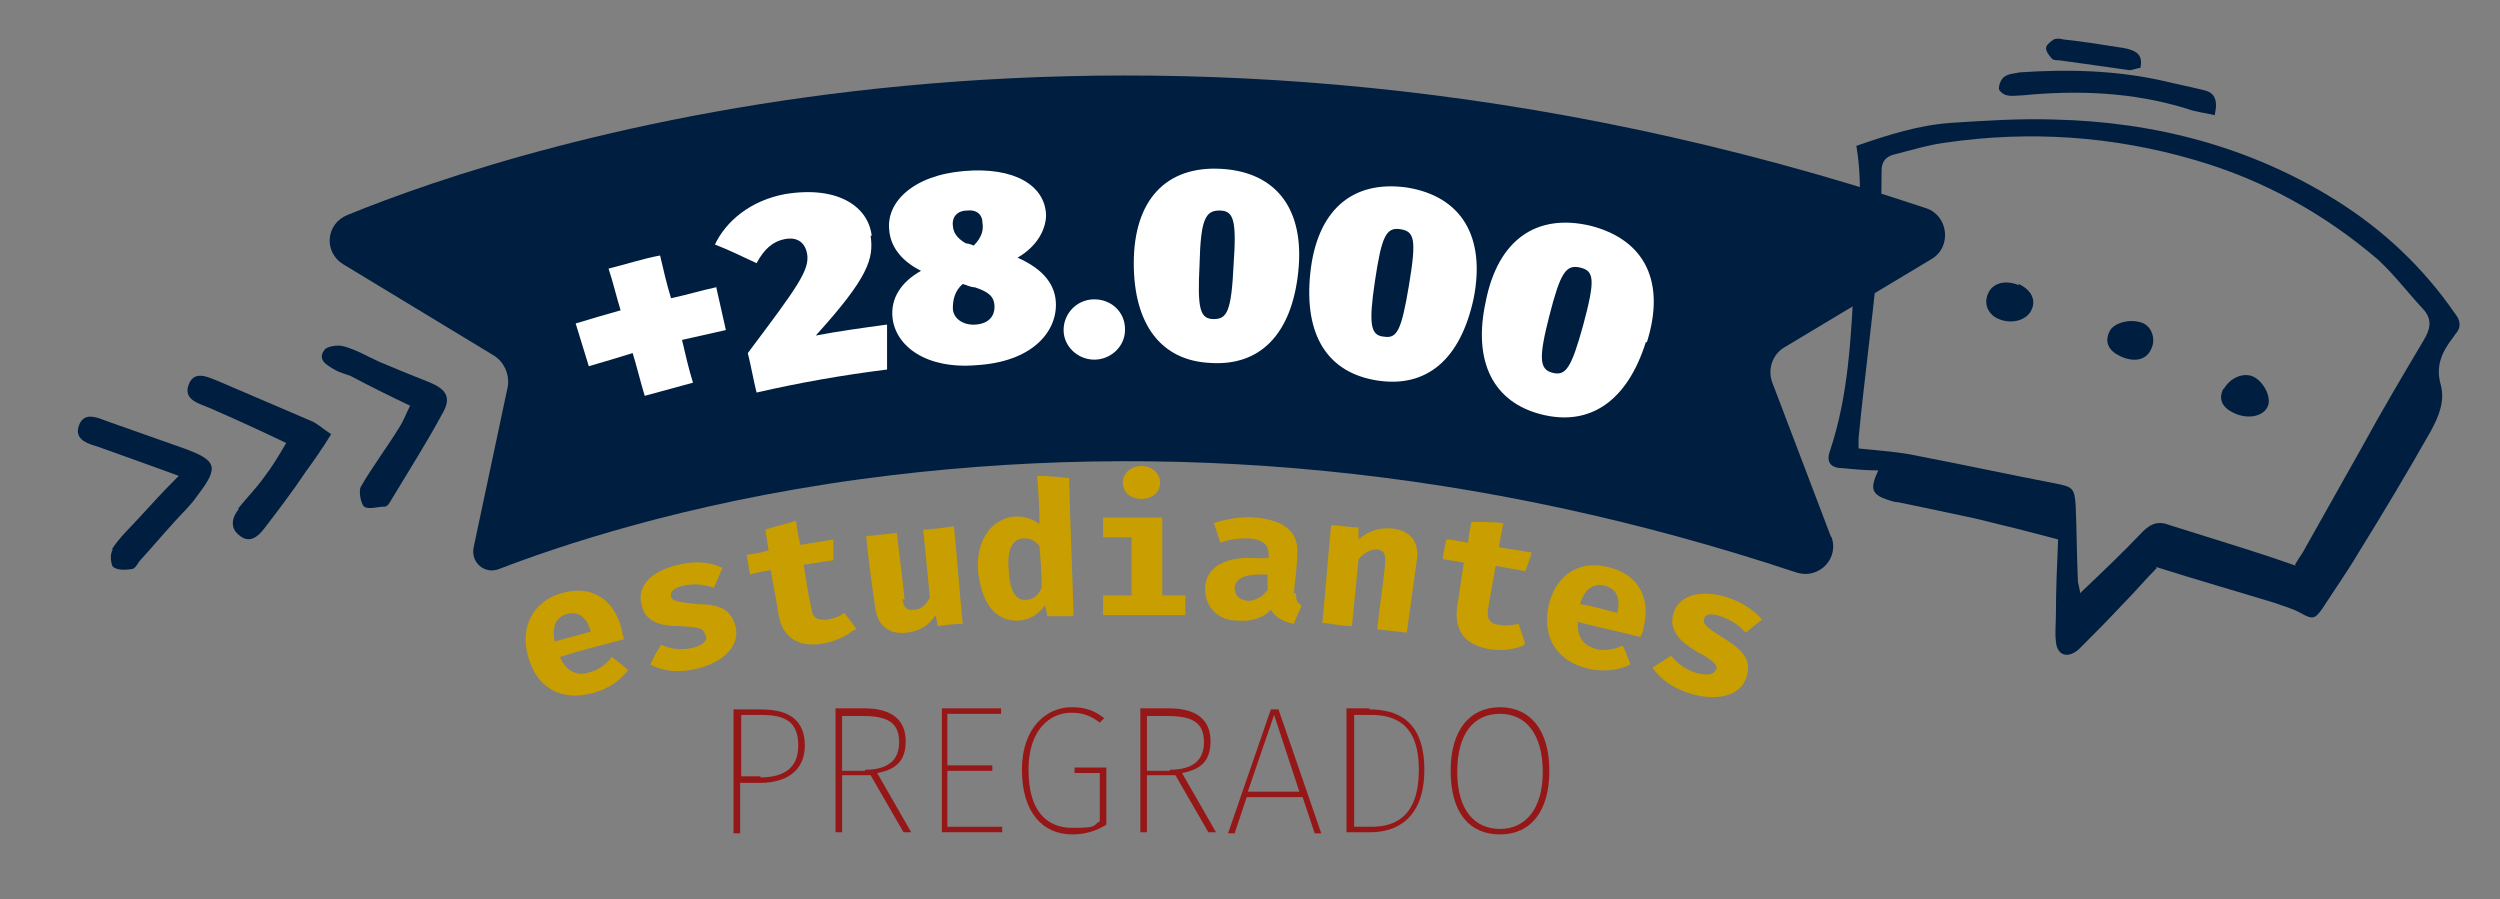
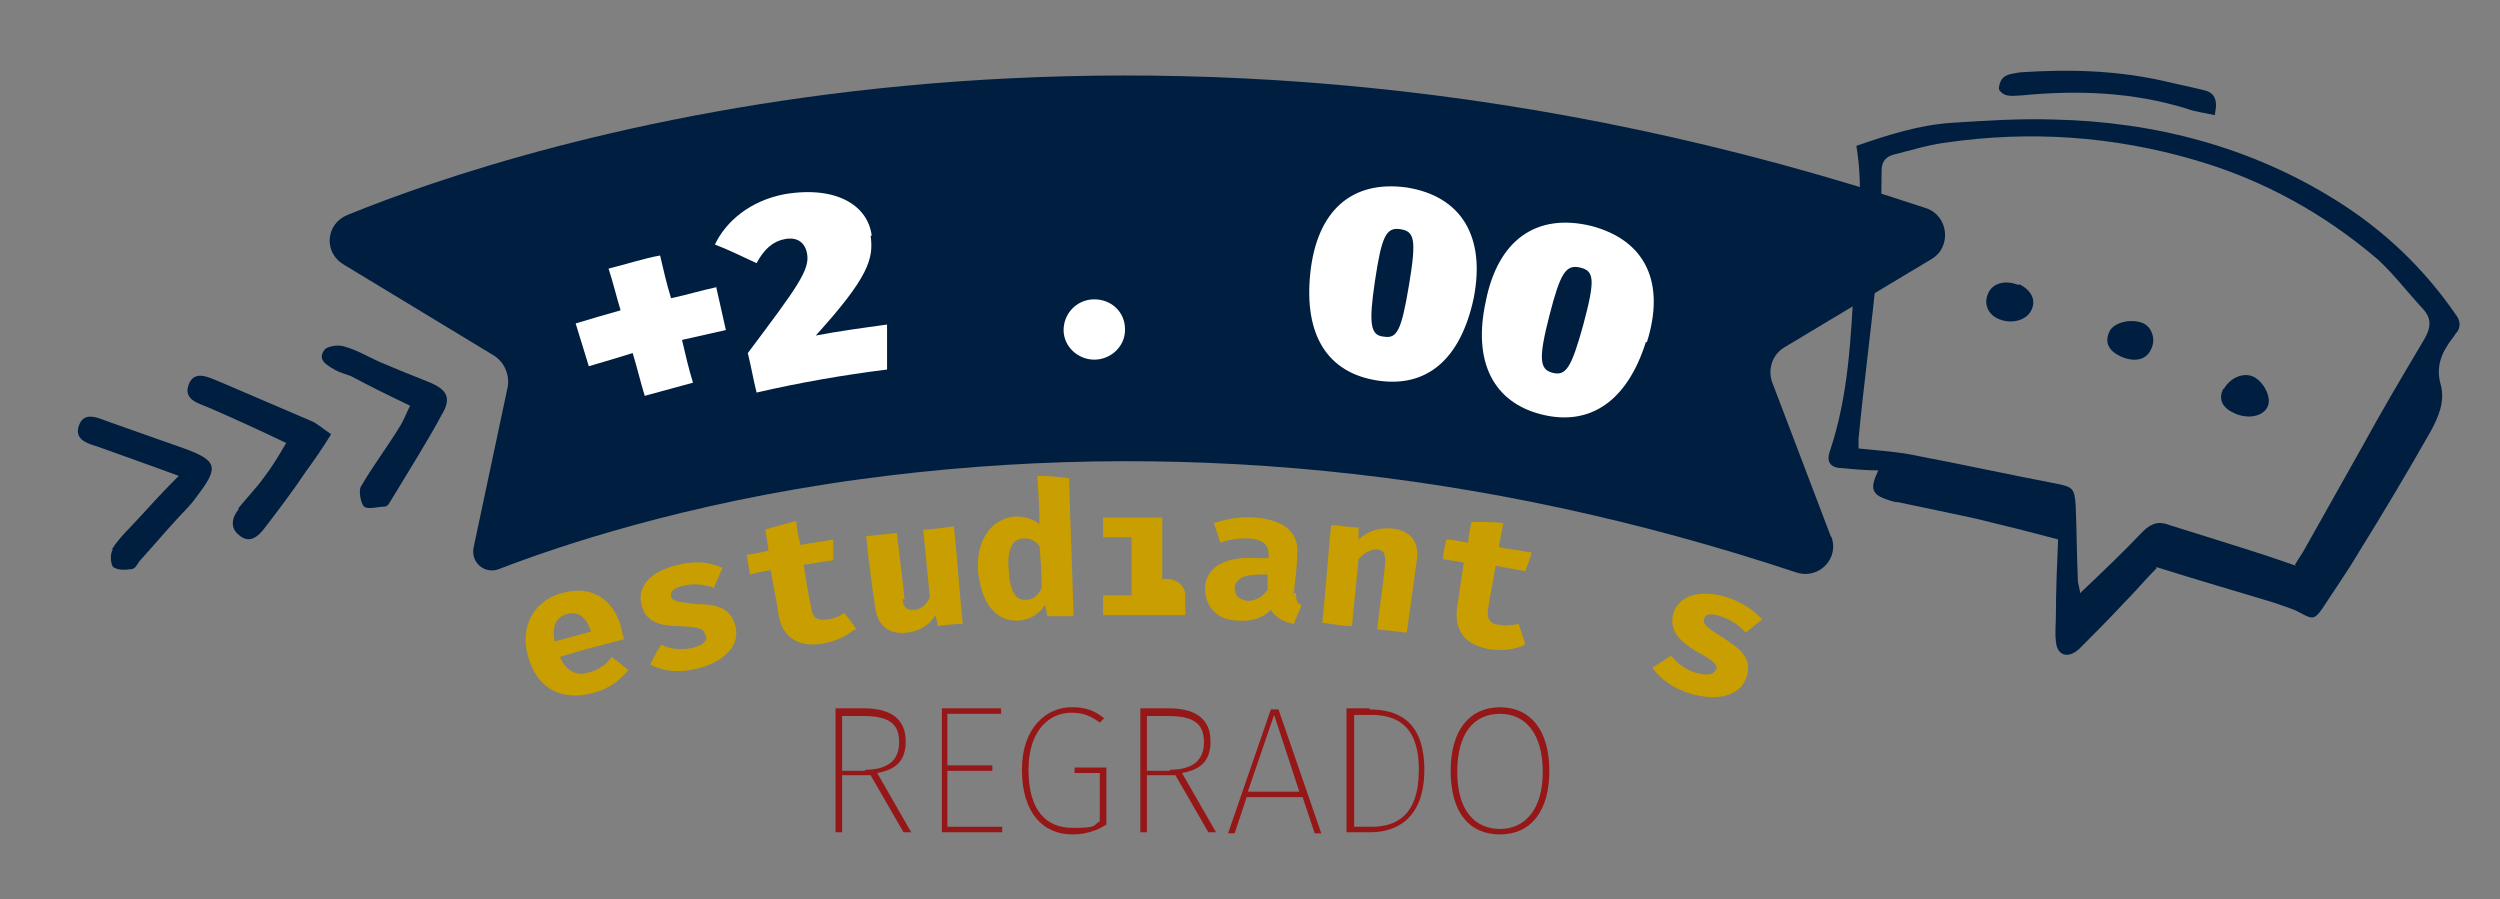
<svg xmlns="http://www.w3.org/2000/svg" version="1.1" viewBox="0 0 228 82">
  <rect x="0" y="0" width="228" height="82" fill="#808080" stroke="none" />
  <defs>
    <style>
      .cls-1 {
        fill: #951718;
      }

      .cls-2 {
        fill: #fff;
      }

      .cls-3 {
        fill-rule: evenodd;
      }

      .cls-3, .cls-4 {
        fill: #001e40;
      }

      .cls-5 {
        fill: #c89e00;
      }
    </style>
  </defs>
  <g>
    <g id="Layer_1">
      <g>
        <path class="cls-3" d="M196.7,51.8c-1,1-2,2.2-3.1,3.3-1.3,1.4-2.6,2.7-4,4.1-1,.9-2,.6-2.1-.7-.1-.8,0-1.6,0-2.5,0-2.2.1-4.4.2-6.8-2.6-.7-5-1.3-7.5-1.9-2.3-.5-4.7-1-7.1-1.5-.3,0-.6-.1-.9-.2-1.5-.5-1.7-1-.9-2.7-1.1,0-2.2-.1-3.2-.2-1.1,0-1.6-.5-1.2-1.6,1.7-5.1,1.9-10.3,2.2-15.6.3-4,.9-8.1.2-12.2,2.9-1,5.7-1.9,8.7-2.1,3.1-.2,6.2-.4,9.3-.3,9.2.2,18,2.5,25.8,7.4,4.3,2.7,7.9,6.1,10.8,10.3.5.6.6,1.3,0,1.9,0,0-.1.2-.2.3-1,1.3-1.6,2.6-1.1,4.3.4,1.5-.2,2.9-.9,4.2-2.1,3.7-4.3,7.4-6.6,11.1-1,1.7-2.2,3.4-3.3,5.1-.7,1-.9,1-2,.4-.7-.4-1.5-.6-2.3-.9-3.6-1.1-7.1-2.1-10.9-3.3ZM209.3,51.5c.3-.5.5-.8.7-1.1,1.8-3.2,3.6-6.4,5.4-9.6,1.8-3.3,3.7-6.5,5.6-9.7.6-1,.9-1.9,0-2.9-1.4-1.5-2.6-3.1-4.1-4.5-4.9-4.2-10.5-7.3-16.7-9.1-7.5-2.2-15.1-2.7-22.7-1.6-1.6.2-3.2.7-4.8,1.1-.7.2-1.1.6-1.1,1.5,0,3-.1,6-.4,8.9-.5,5.2-1.2,10.3-1.7,15.5,0,.3,0,.6,0,.9,1.9.2,3.7.3,5.5.7,4.2.8,8.3,1.7,12.5,2.5,1.5.3,1.7.4,1.8,2,.1,2.3.1,4.6.2,6.8,0,.4.2.8.2,1.2,2-1.9,3.9-3.7,5.7-5.6.8-.8,1.5-1,2.5-.6,2.2.7,4.5,1.4,6.7,2.1,1.6.5,3.1,1,4.8,1.6Z" />
        <path class="cls-3" d="M202,10.5c-.9-.2-1.8-.3-2.6-.6-4.9-1.5-9.9-1.7-15-1.2-.4,0-.9.1-1.3,0-.3,0-.8-.4-.8-.6,0-.4.2-.9.5-1.1.4-.3,1-.3,1.4-.4,4.4-.3,8.8-.2,13.2.8,1.2.3,2.3.5,3.5.8,1,.2,1.4.8,1.1,2.2Z" />
-         <path class="cls-3" d="M195.2,6.2c-.3,0-.7.2-1,.2-2.1-.3-4.2-.6-6.4-.9-.2,0-.6,0-.7-.2-.2-.2-.5-.6-.5-.9,0-.3.4-.6.7-.8.2-.1.6-.1.9,0,1.9.2,3.7.5,5.6.8.9.2,1.7.5,1.4,1.8Z" />
        <path class="cls-3" d="M202.8,35.5c.6-1.1,1.9-1.6,2.8-1.1.9.5,1.6,1.9,1.2,2.7-.4.9-1.9,1.2-3.2.5-1-.5-1.3-1.3-.8-2.2Z" />
        <path class="cls-3" d="M184.1,25.9c1.1.5,1.6,1.4,1.2,2.3-.4,1-1.8,1.4-3,.9-1-.4-1.4-1.4-1-2.3.4-1,1.6-1.3,2.8-.8Z" />
        <path class="cls-3" d="M193.4,32.5c-1.1-.5-1.5-1.3-1-2.3.4-.8,2-1.2,3.1-.7.8.4,1.1,1.5.7,2.3-.4,1-1.5,1.3-2.8.7Z" />
      </g>
      <g>
-         <path class="cls-1" d="M69.4,64.7c2.6,0,4,1,4,3.3s-1.7,3.4-4.1,3.4h-1.8v4.6h-.6v-11.3h2.4ZM69.3,70.9c2,0,3.5-.7,3.5-2.9s-1.2-2.8-3.4-2.8h-1.8v5.6h1.8Z" />
        <path class="cls-1" d="M76.8,70.7v5.2h-.6v-11.3h2.6c2.6,0,3.8,1.1,3.8,3s-1,2.6-2.6,2.9l3.1,5.4h-.7l-3-5.2h-2.6ZM78.9,70.2c2,0,3.1-.8,3.1-2.5s-.9-2.4-3.3-2.4h-1.9v5h2.1Z" />
        <path class="cls-1" d="M86.4,65.2v4.6h4.1v.5h-4.1v5.1h5v.5h-5.5v-11.3h5.4v.5h-4.9Z" />
        <path class="cls-1" d="M97.8,64.5c1.2,0,2,.3,2.9,1l-.4.4c-.8-.6-1.5-.9-2.6-.9-1.9,0-3.9,1.5-3.9,5.2s1.6,5.3,4,5.3,1.8-.2,2.5-.6v-4.4h-2.3v-.5c0,0,2.9,0,2.9,0v5.2c-.9.6-2,.9-3.1.9-2.7,0-4.6-2-4.6-5.9s2.3-5.7,4.5-5.7h0Z" />
        <path class="cls-1" d="M104.6,70.7v5.2h-.6v-11.3h2.6c2.6,0,3.8,1.1,3.8,3s-1,2.6-2.6,2.9l3.1,5.4h-.7l-3-5.2h-2.6ZM106.7,70.2c2,0,3.1-.8,3.1-2.5s-.9-2.4-3.3-2.4h-1.9v5h2.1Z" />
        <path class="cls-1" d="M113.7,72.7l-1.1,3.3h-.6l3.9-11.3h.7l3.9,11.3h-.6l-1.1-3.3h-5.1ZM116.2,65.2l-2.4,7h4.7l-2.3-7Z" />
        <path class="cls-1" d="M124.9,64.7c2.4,0,5,.9,5,5.5s-2.7,5.7-4.9,5.7h-2.2v-11.3h2.1ZM123.4,75.4h1.7c2.1,0,4.3-.9,4.3-5.2s-2.3-5-4.4-5h-1.5v10.2Z" />
        <path class="cls-1" d="M141.3,70.3c0,3.7-1.7,5.8-4.5,5.8s-4.5-2-4.5-5.8,1.8-5.8,4.5-5.8,4.5,2,4.5,5.8ZM132.9,70.4c0,3.5,1.6,5.2,3.9,5.2s3.9-1.8,3.9-5.2-1.5-5.3-3.9-5.3-3.9,1.8-3.9,5.3Z" />
      </g>
      <path class="cls-4" d="M167,48.9c.8,2-1.1,4-3.2,3.3-28.6-9.5-57.3-12.3-85.3-8.5-16.2,2.2-27.8,6.2-33,8.2-1.3.5-2.6-.6-2.3-2l3.1-14.6c.2-1.1-.3-2.3-1.3-2.9l-13.7-8.3c-1.8-1.1-1.6-3.7.4-4.5,15.9-6.5,71.7-24.7,144-.6,2,.7,2.3,3.5.5,4.6l-13.5,8.1c-1,.6-1.5,1.9-1.1,3.1l5.4,14.2Z" />
      <g>
        <path class="cls-2" d="M65.3,26.1c.3,1.3.6,2.7.9,4-1.3.3-2.7.6-4,.9.3,1.3.6,2.6,1,3.9-1.5.4-2.9.8-4.4,1.2-.4-1.3-.7-2.6-1.1-3.9-1.3.4-2.6.8-4,1.2-.4-1.3-.8-2.6-1.2-3.9,1.3-.4,2.7-.8,4.1-1.2-.4-1.3-.7-2.6-1.1-3.8,1.6-.4,3.1-.9,4.7-1.2.3,1.3.6,2.6,1,3.9,1.4-.3,2.7-.7,4.1-1Z" />
        <path class="cls-2" d="M79.4,21.5c.3,2.1-.2,3.8-5,9.1,2.1-.4,4.3-.7,6.5-1,0,1.4,0,2.7,0,4.1-4,.5-8,1.2-11.9,2.1-.3-1.2-.5-2.4-.8-3.6,4.5-6,5.7-7.6,5.4-9.1-.2-1-.9-1.5-2-1.3-1.1.2-1.9.9-2.6,2.2-1.3-.6-2.5-1.2-3.8-1.7,1-2.1,3.2-4,6.4-4.6,4.9-.8,7.6,1.2,7.9,3.8Z" />
-         <path class="cls-2" d="M96.3,27.8c0,2.6-2.3,5.2-7.2,5.5-4.6.4-7.4-1.7-7.7-4.3-.2-1.8.8-3.3,2.6-4.3-2-1-2.8-2.4-2.9-3.7-.3-2.5,2.1-5,6.8-5.4,4.6-.4,7.4,1.3,7.5,4,0,1.2-.7,2.8-2.6,3.9,2.5,1.1,3.5,2.6,3.5,4.3ZM90.7,28c0-1-.6-1.4-1.8-1.8-.4,0-.7-.2-1.1-.3-.7.6-.9,1.4-.9,2.2,0,.9.9,1.6,2.1,1.5,1.3-.1,1.7-.9,1.7-1.6ZM86.9,20.5c0,.6.3,1.2,1.2,1.7.2,0,.5.1.7.2.8-.8.9-1.5.8-2.1,0-.7-.5-1.2-1.4-1.1-.8,0-1.4.5-1.3,1.4Z" />
        <path class="cls-2" d="M102.6,30.1c0,1.5-1.3,2.7-2.8,2.7-1.5,0-2.8-1.2-2.8-2.7,0-1.5,1.2-2.8,2.8-2.8,1.6,0,2.8,1.2,2.8,2.7Z" />
-         <path class="cls-2" d="M118.4,24.8c-.6,5.7-3.5,8.6-8,8.3-4.5-.2-7-3.5-7-9.1,0-5.7,2.9-8.9,8-8.6,5.1.3,7.6,3.8,7,9.4ZM109.4,24.1c-.2,4,0,5,1.3,5,1.2,0,1.6-.7,1.8-4.9.3-4.2,0-5-1.3-5-1.3,0-1.7.9-1.8,4.9Z" />
        <path class="cls-2" d="M134.4,27.2c-1.2,5.6-4.3,8.2-8.8,7.5-4.5-.7-6.7-4.1-6.1-9.8.6-5.7,3.8-8.5,8.8-7.8,5,.8,7.2,4.5,6.1,10.1ZM125.4,25.6c-.6,4-.4,5,.8,5.1,1.2.2,1.6-.5,2.3-4.7.7-4.2.5-4.9-.8-5.1-1.3-.2-1.7.7-2.3,4.7Z" />
        <path class="cls-2" d="M150.1,31.2c-1.7,5.4-5.1,7.7-9.5,6.6-4.4-1.1-6.3-4.8-5.1-10.3,1.1-5.6,4.6-8.1,9.6-6.9,5,1.3,6.8,5.2,5.1,10.6ZM141.3,28.8c-1,3.9-.9,4.9.3,5.2,1.2.3,1.7-.4,2.8-4.4,1.1-4.1,1-4.9-.3-5.2-1.3-.3-1.8.5-2.8,4.4Z" />
      </g>
      <g>
        <path class="cls-3" d="M21.8,46.4c-.6.7-.9,1.7,0,2.4.9.8,1.7.2,2.3-.6,1.3-1.7,2.6-3.4,3.8-5.2.8-1.1,1.5-2.1,2.3-3.4-.9-.6-1.3-1-1.8-1.2-2.8-1.2-5.6-2.4-8.4-3.6-1-.4-2.3-1.1-2.8.3-.5,1.4,1,1.7,1.9,2.1,2.3,1,4.5,2,7,3.2-.7,1.2-1.3,2.2-2,3.1-.7,1-1.6,1.9-2.4,2.9Z" />
        <path class="cls-3" d="M10.3,50.1c-.3.4-.2,1.3,0,1.6.4.3,1.1.3,1.7.2.3,0,.5-.4.7-.7,1.1-1.2,2.1-2.4,3.2-3.6.7-.8,1.5-1.5,2.1-2.4,2-2.6,1.8-3.2-1.2-4.3-2.3-.8-4.5-1.6-6.8-2.4-.9-.3-2.3-1.1-2.8.3-.5,1.4,1,1.7,1.9,2,2.2.8,4.5,1.6,7.2,2.6-1.4,1.4-2.5,2.6-3.5,3.7-.9,1-1.9,1.9-2.6,3Z" />
        <path class="cls-3" d="M36.4,39c-1.1,1.8-2.4,3.5-3.5,5.4-.2.4,0,1.5.3,1.8.4.3,1.3,0,1.9,0,.3,0,.5-.5.7-.8,1.5-2.5,3.1-5,4.5-7.6.9-1.5.5-2.3-1.3-3-1.5-.6-3-1.2-4.4-1.8-1.1-.5-2.1-1.1-3.2-1.4-.6-.2-1.6,0-1.8.3-.7.9.2,1.4.9,1.8.5.3,1,.4,1.5.6,1.7.9,3.5,1.8,5.4,2.7-.4.8-.6,1.4-1,2Z" />
      </g>
      <g>
        <path class="cls-5" d="M51.1,60c.6,1.3,1.6,1.7,2.7,1.3.8-.2,1.5-.7,2-1.4.5.4,1,.8,1.5,1.2-.7.9-1.7,1.7-3.2,2.1-3,.8-5.1-.5-5.9-3.2-.8-2.5.2-5.1,3-5.9,2.7-.8,4.8.5,5.5,3.3,0,.3.2.7.2.9-1.9.5-3.9,1-5.8,1.6ZM50.6,58.5c1.1-.3,2.2-.6,3.3-.9-.4-1.2-1-1.9-2.2-1.6-1,.3-1.4,1.1-1.1,2.6Z" />
        <path class="cls-5" d="M64.3,57.9c-.1-.6-.5-.7-2.4-.8-1.7,0-3.1-.4-3.4-2-.4-1.5.7-3,3.4-3.6,1.6-.4,3-.2,4,.3-.3.6-.5,1.2-.8,1.8-.9-.3-1.8-.4-2.7-.2-.9.2-1.3.5-1.2,1,.1.4.5.5,2.4.7,1.9,0,3.1.4,3.5,2.1.4,1.9-1.4,3.3-3.6,3.8-1.7.4-3.1.2-4.2-.4.3-.6.6-1.2,1-1.8.8.4,1.8.5,2.8.3.9-.2,1.4-.6,1.3-1.1Z" />
        <path class="cls-5" d="M77.8,57.5c-.6.5-1.6,1-2.8,1.2-2.3.4-3.7-.7-4-2.7-.2-1.3-.5-2.7-.7-4-.6.1-1.3.2-1.9.4-.1-.6-.2-1.2-.3-1.8.7-.1,1.3-.2,2-.4-.1-.6-.2-1.3-.3-1.9.9-.3,1.8-.5,2.8-.8.1.7.2,1.5.4,2.2,1-.2,2-.3,3-.5,0,.6,0,1.2,0,1.9-.9.1-1.8.3-2.7.4.2,1.3.4,2.7.7,4,.1.9.6,1.1,1.5,1,.6-.1,1.1-.3,1.5-.6.4.5.8,1,1.1,1.5Z" />
        <path class="cls-5" d="M82.3,54.6c.1.9.5,1.1,1.1,1,.6,0,1.1-.5,1.4-1.1-.2-2.1-.4-4.2-.6-6.2.9,0,1.9-.2,2.8-.3.3,3,.5,5.9.8,8.9-.8,0-1.6.1-2.3.2,0-.3-.1-.7-.2-1-.5.9-1.5,1.5-2.6,1.6-1.7.2-2.7-.7-2.9-2.4-.3-2.1-.6-4.2-.8-6.4.9-.1,1.9-.2,2.8-.3.2,2,.5,4,.7,6.1Z" />
        <path class="cls-5" d="M97.9,56.2c-.8,0-1.6,0-2.4,0,0-.3-.1-.6-.2-1-.5.7-1.2,1.3-2.4,1.4-2.2.1-3.4-1.7-3.7-4.5-.2-2.7,1.1-4.8,3.4-5,.8,0,1.6.2,2.2.7,0-1.5-.1-2.9-.2-4.4,1,0,1.9.1,2.9.2.1,4.1.3,8.3.4,12.4ZM92,52c.1,2.2.8,2.8,1.6,2.7.6,0,1.1-.4,1.4-1.1,0-1.3-.1-2.6-.2-3.8-.4-.5-.8-.7-1.4-.7-1,0-1.6.9-1.4,2.9Z" />
-         <path class="cls-5" d="M108.1,54.3c0,.6,0,1.2,0,1.8-2.5,0-5,0-7.5,0,0-.6,0-1.2,0-1.8.9,0,1.7,0,2.6,0,0-1.8,0-3.5,0-5.3-.9,0-1.7,0-2.6,0,0-.6,0-1.2,0-1.8,1.8,0,3.6,0,5.4,0,0,2.4,0,4.7,0,7.1.8,0,1.6,0,2.3,0ZM105.8,44c0,.9-.7,1.5-1.7,1.5-1,0-1.7-.6-1.7-1.5,0-.8.7-1.5,1.7-1.5,1,0,1.7.7,1.7,1.5Z" />
+         <path class="cls-5" d="M108.1,54.3c0,.6,0,1.2,0,1.8-2.5,0-5,0-7.5,0,0-.6,0-1.2,0-1.8.9,0,1.7,0,2.6,0,0-1.8,0-3.5,0-5.3-.9,0-1.7,0-2.6,0,0-.6,0-1.2,0-1.8,1.8,0,3.6,0,5.4,0,0,2.4,0,4.7,0,7.1.8,0,1.6,0,2.3,0Zc0,.9-.7,1.5-1.7,1.5-1,0-1.7-.6-1.7-1.5,0-.8.7-1.5,1.7-1.5,1,0,1.7.7,1.7,1.5Z" />
        <path class="cls-5" d="M118.2,54.1c0,.7.1.9.5,1.1-.2.6-.5,1.1-.7,1.7-1-.2-1.7-.6-2.1-1.3-.7.8-1.9,1.1-3,1-1.9,0-3-1.3-3-2.9,0-1.9,1.8-3,4.6-2.8.4,0,.8,0,1.2,0,0-.1,0-.2,0-.3,0-.9-.5-1.4-1.8-1.5-.6,0-1.6,0-2.6.4-.2-.6-.4-1.2-.6-1.8,1.2-.4,2.7-.6,3.7-.5,2.8.2,4.1,1.4,3.9,3.4,0,1.2-.2,2.3-.3,3.5ZM115.6,53.9c0-.5,0-1,0-1.5-.2,0-.5,0-.7,0-1.5,0-2.2.4-2.3,1.2,0,.7.4,1.1,1.2,1.2.6,0,1.3-.3,1.7-.9Z" />
        <path class="cls-5" d="M123.9,48.2c0,.3,0,.7,0,1,.9-.8,1.9-1.1,3.1-1,1.7.2,2.5,1.3,2.2,3-.3,2.2-.6,4.3-.9,6.5-.9-.1-1.8-.2-2.7-.3.2-1.9.5-3.8.7-5.7.1-1.1,0-1.5-.7-1.6-.6,0-1.2.3-1.7.9-.2,2-.4,4.1-.6,6.1-.9,0-1.8-.2-2.7-.3.3-3,.5-5.9.8-8.9.8,0,1.6.2,2.5.2Z" />
        <path class="cls-5" d="M138.9,58.9c-.8.3-1.8.5-3.1.3-2.3-.4-3.2-1.8-2.9-3.9.2-1.3.4-2.7.6-4-.6-.1-1.3-.2-1.9-.3,0-.6.2-1.2.3-1.8.7,0,1.3.2,2,.3,0-.6.2-1.3.3-1.9,1,0,1.9,0,2.9.1-.1.7-.3,1.5-.4,2.2,1,.2,2,.3,3,.5-.2.6-.4,1.2-.6,1.7-.9-.2-1.8-.3-2.7-.5-.2,1.3-.5,2.7-.7,4-.1.9.2,1.3,1.1,1.4.6.1,1.2,0,1.7-.1.2.6.4,1.2.6,1.8Z" />
-         <path class="cls-5" d="M143.9,56.7c-.1,1.5.6,2.2,1.7,2.5.8.2,1.6,0,2.4-.3.3.6.5,1.2.7,1.7-1,.5-2.3.7-3.8.4-3-.7-4.2-2.9-3.7-5.6.5-2.6,2.5-4.4,5.4-3.7,2.7.6,4,2.7,3.3,5.5,0,.3-.2.7-.3.9-1.9-.5-3.9-.9-5.8-1.4ZM144.2,55.1c1.1.2,2.2.5,3.3.8.3-1.3,0-2.2-1.2-2.5-1-.2-1.8.3-2.2,1.7Z" />
        <path class="cls-5" d="M156.5,61.2c.2-.5-.1-.9-1.8-1.8-1.5-.9-2.5-1.9-2.1-3.4.4-1.5,2.1-2.3,4.7-1.6,1.6.5,2.7,1.3,3.4,2.1-.5.4-1,.8-1.5,1.2-.6-.7-1.4-1.2-2.3-1.5-.9-.3-1.4-.2-1.5.3-.1.4.2.7,1.8,1.7,1.6,1,2.6,1.9,2.1,3.5-.6,1.9-2.8,2.2-5,1.6-1.7-.5-2.8-1.3-3.6-2.4.6-.4,1.1-.7,1.7-1.1.6.7,1.3,1.3,2.4,1.6.9.2,1.5.2,1.7-.4Z" />
      </g>
    </g>
  </g>
</svg>